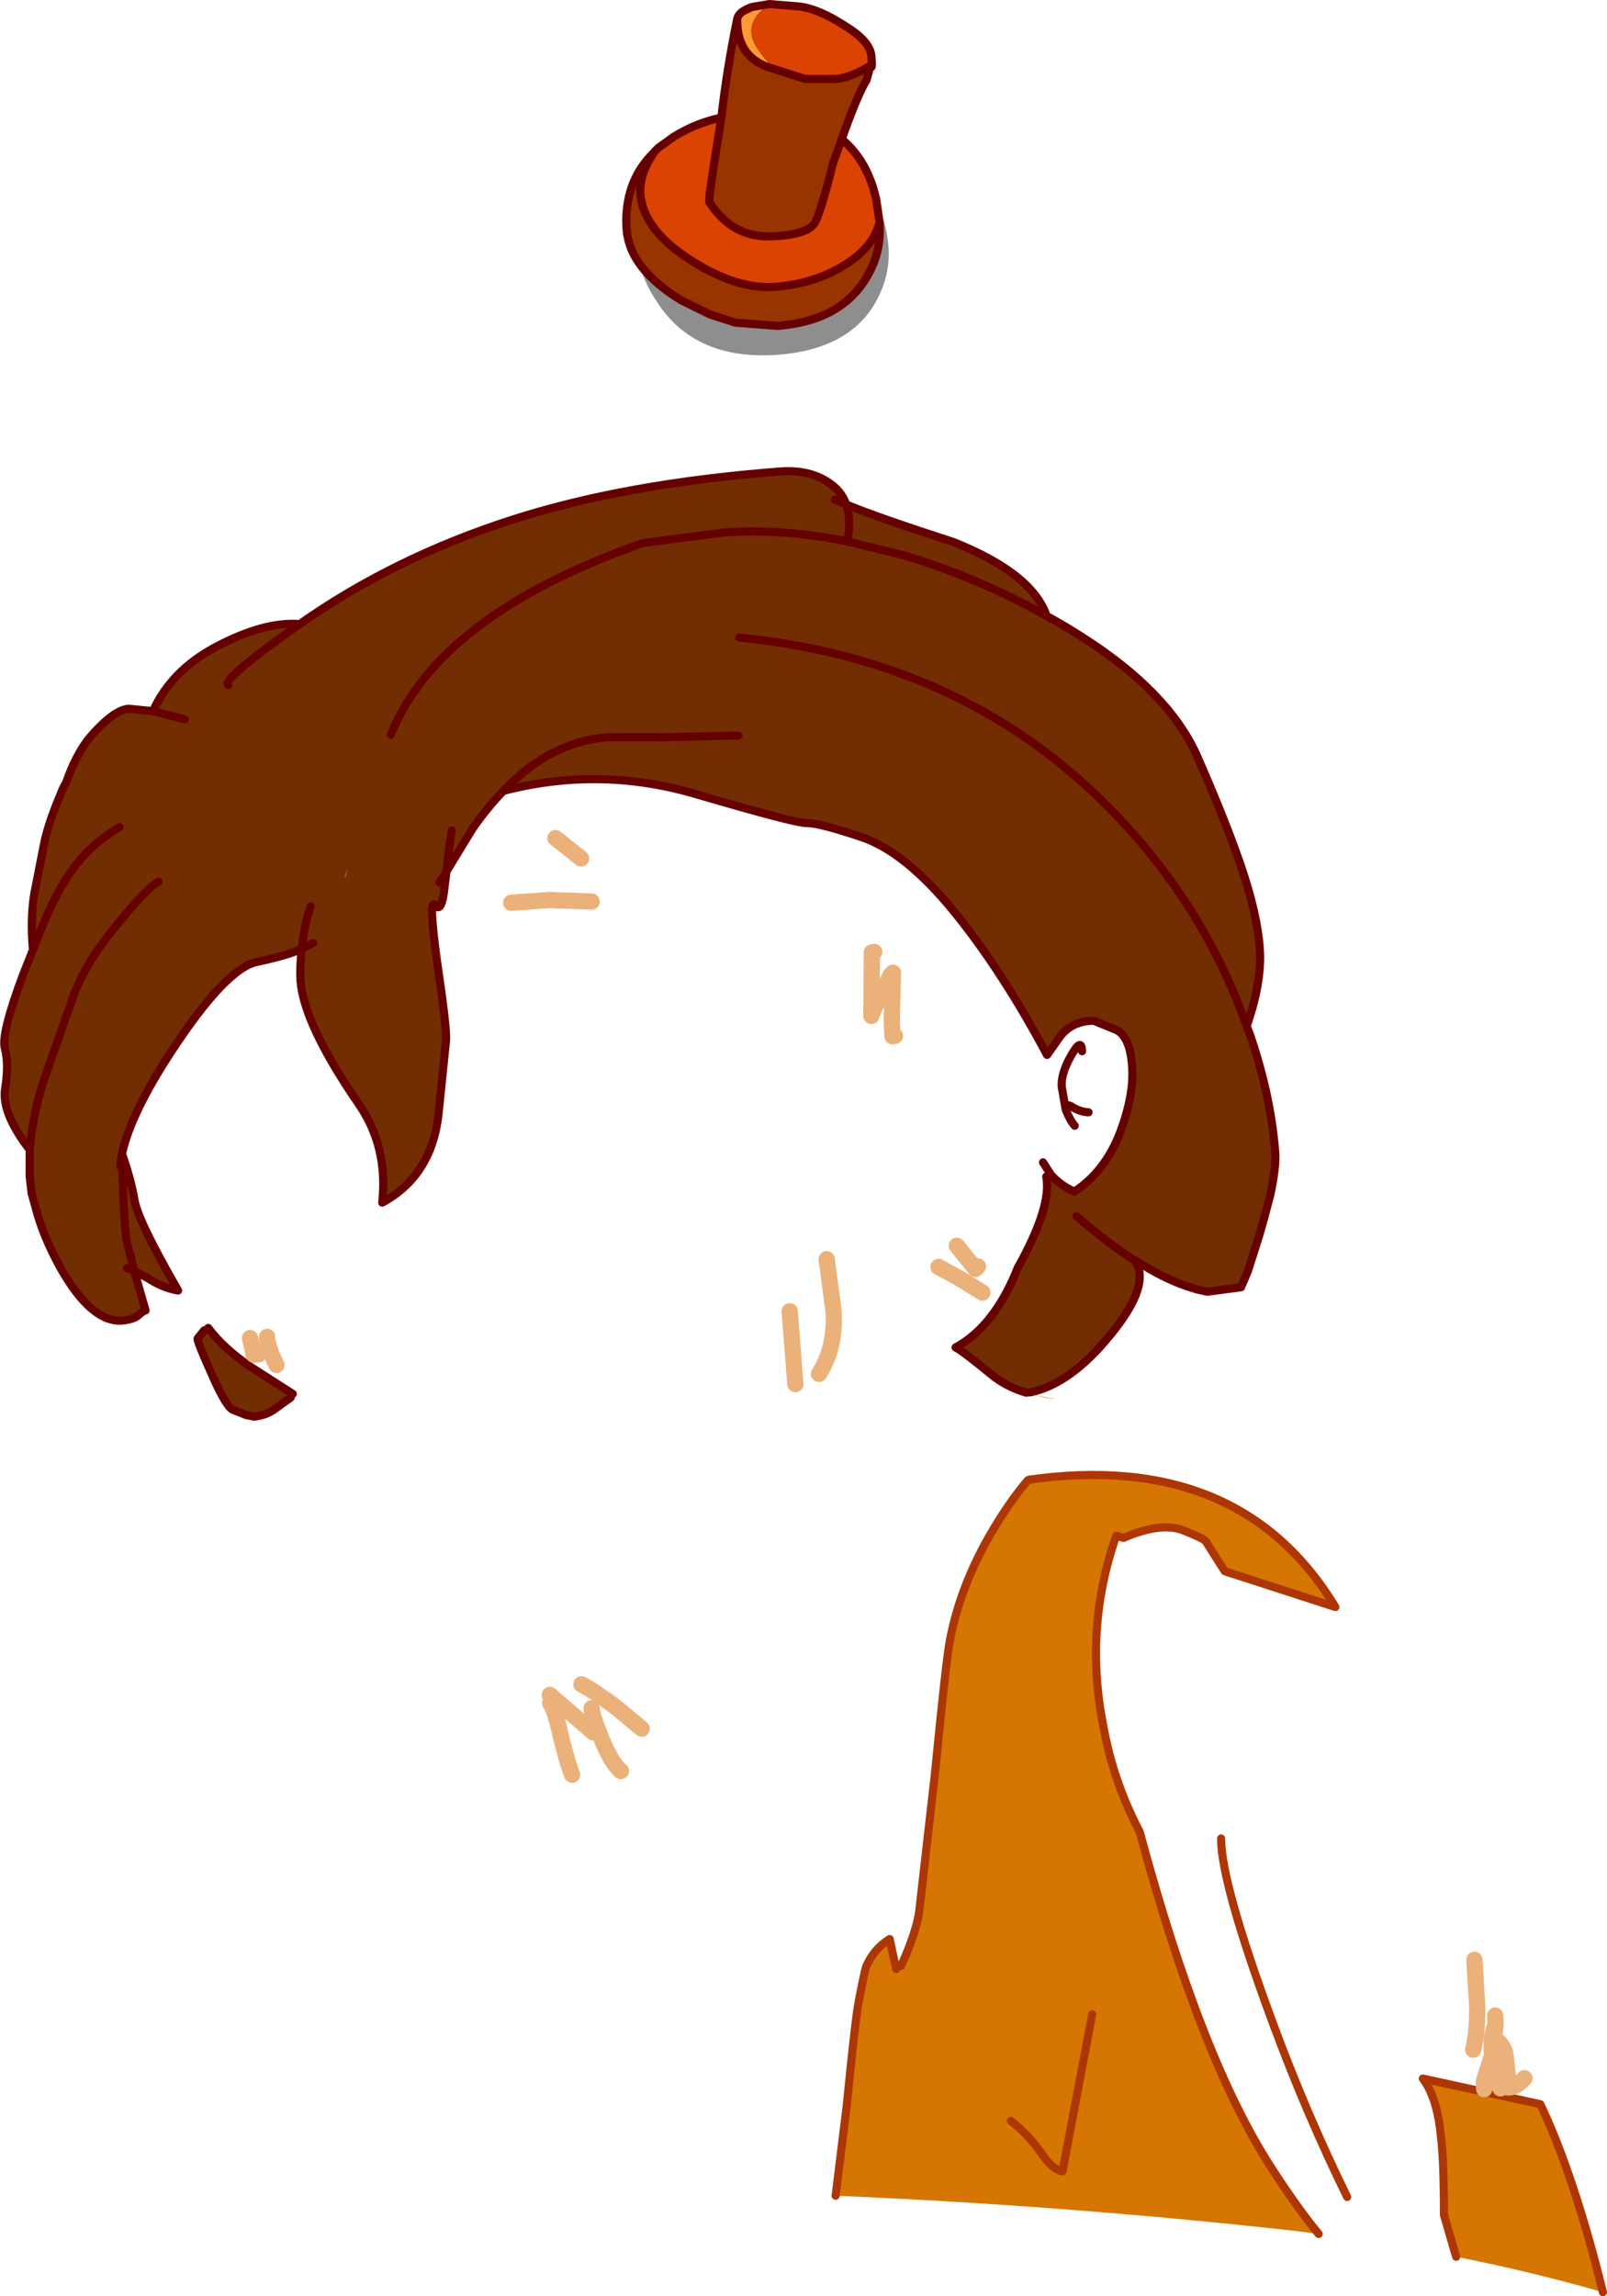
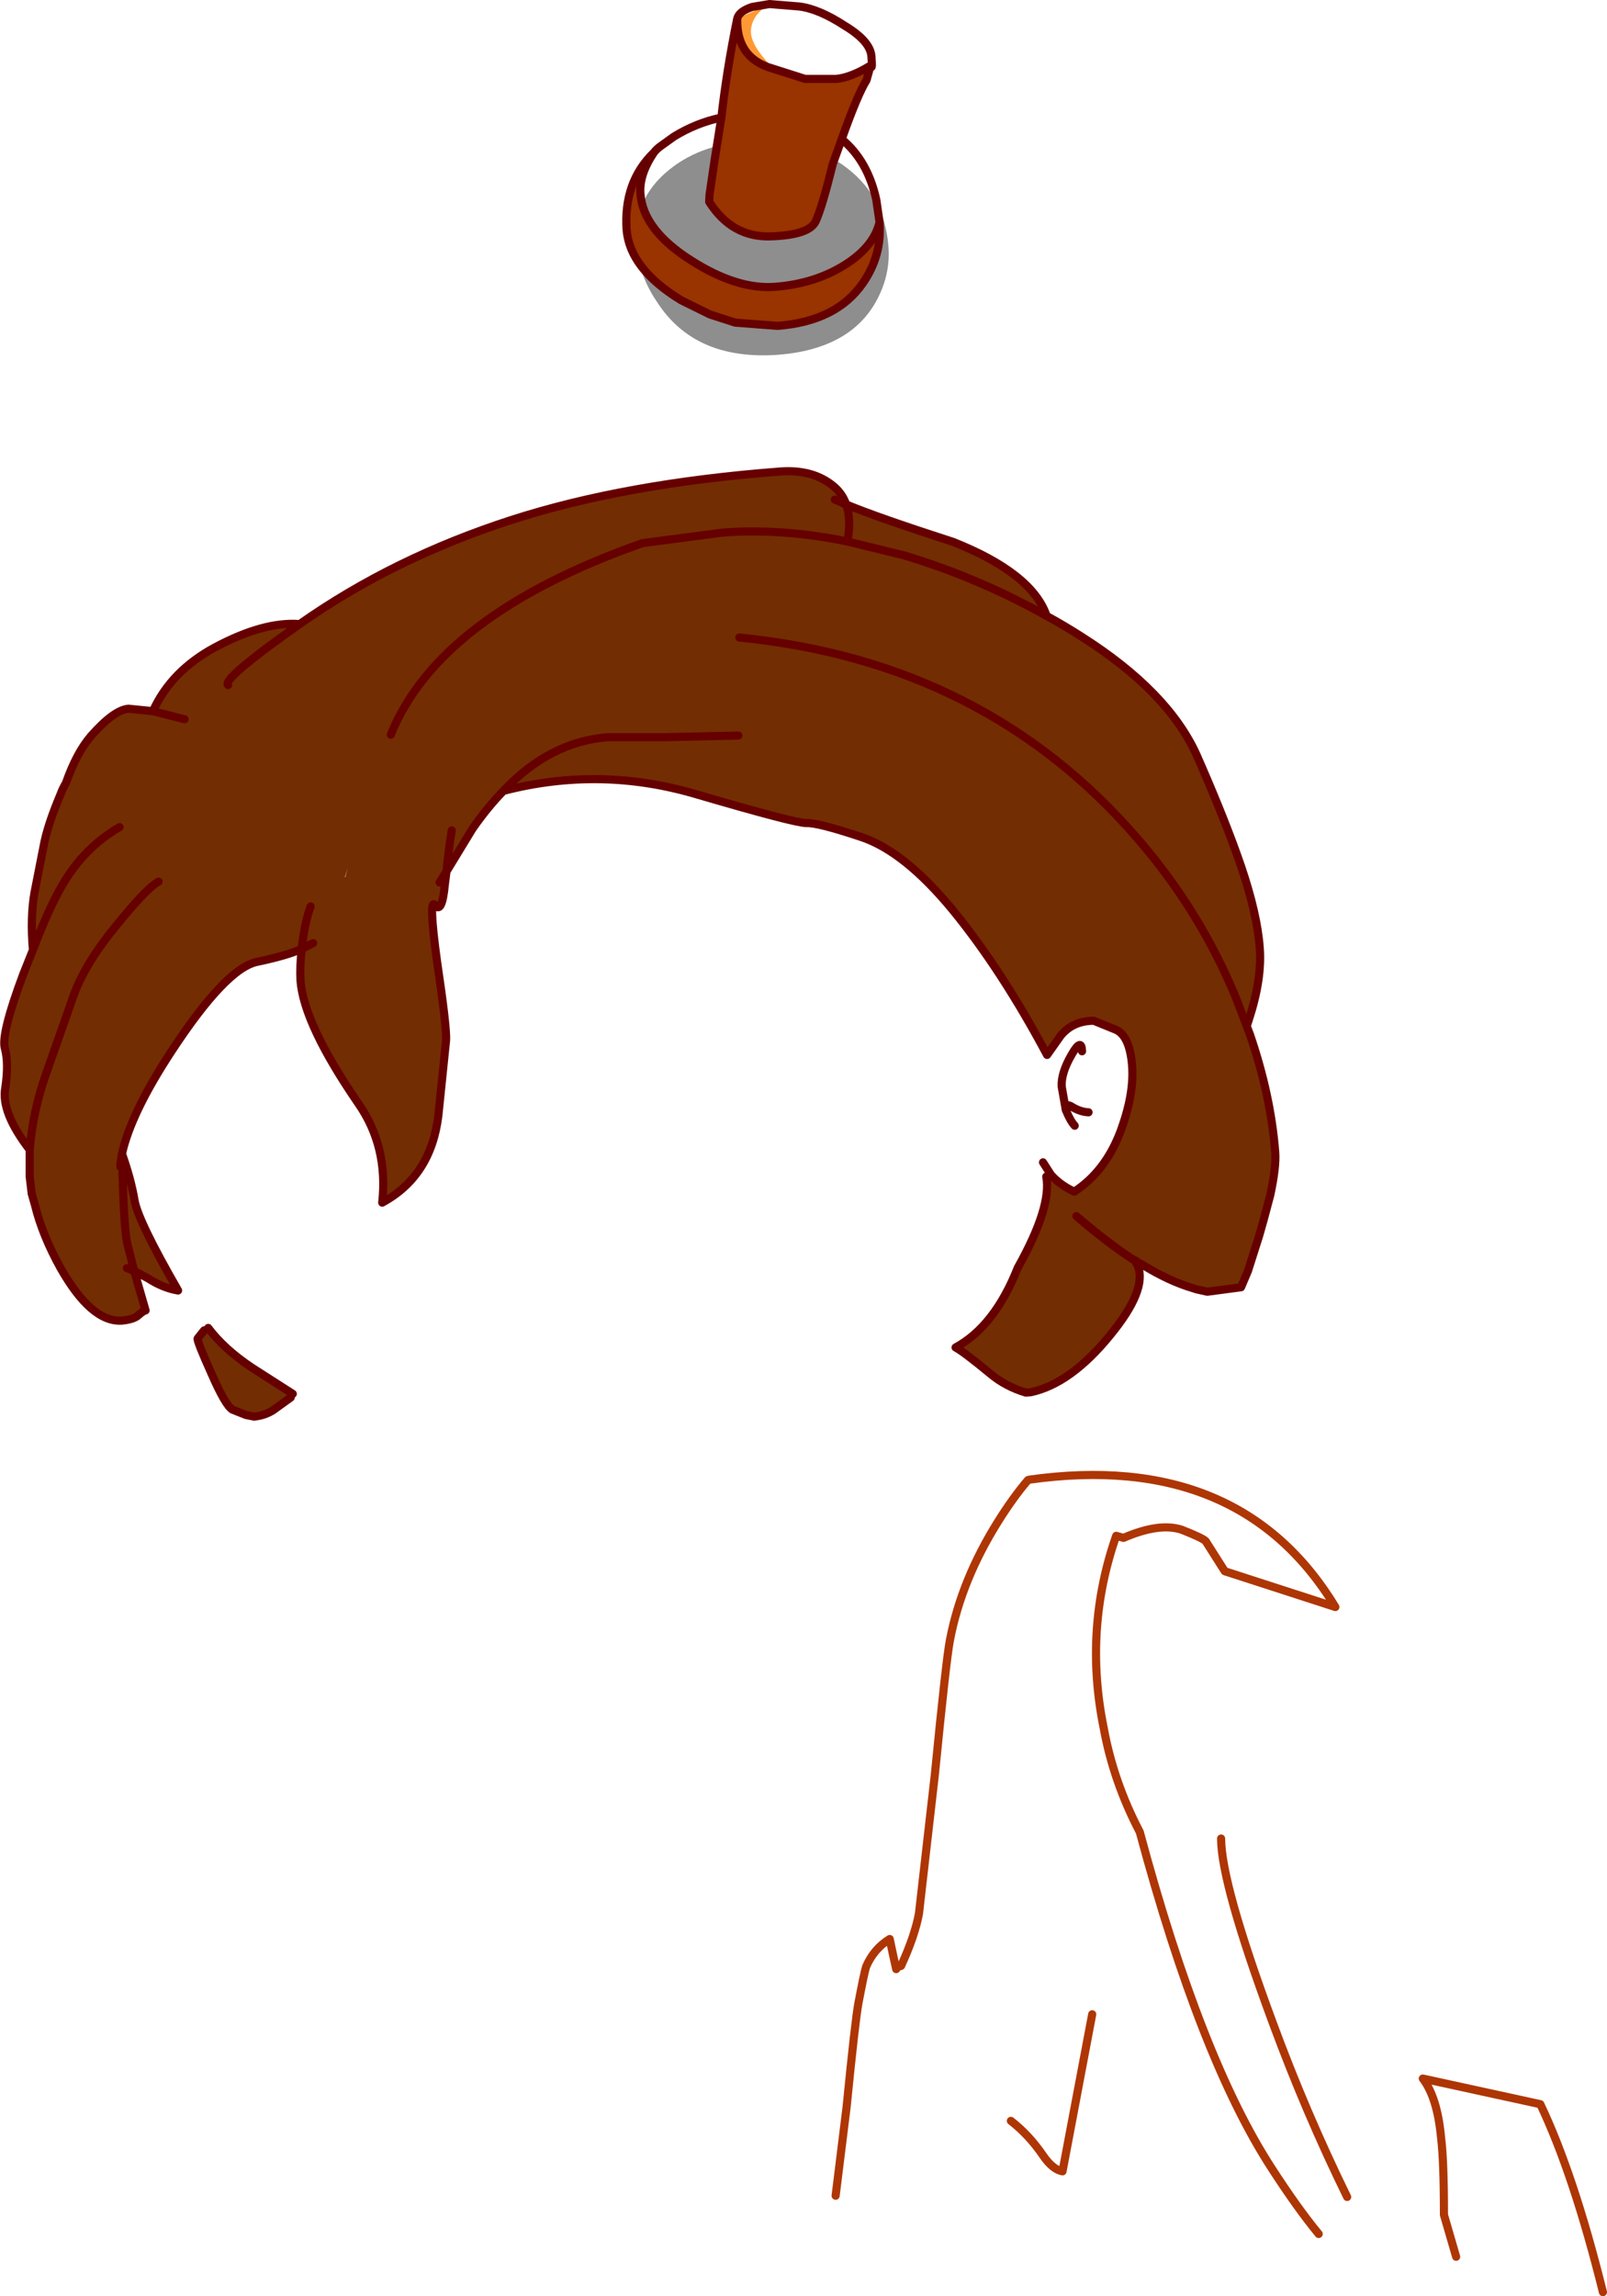
<svg xmlns="http://www.w3.org/2000/svg" height="282.2px" width="197.6px">
  <g transform="matrix(1.0, 0.0, 0.0, 1.0, -126.85, -55.9)">
-     <path d="M229.6 325.75 L230.95 314.85 Q232.0 304.25 232.4 302.1 233.1 298.4 233.35 297.6 234.3 295.4 236.25 294.2 L236.65 296.1 237.05 297.9 Q237.05 297.65 237.35 297.6 L237.65 297.5 Q239.35 293.8 239.85 291.05 L241.8 274.0 Q243.2 259.8 243.65 257.5 245.05 250.1 249.6 242.85 251.45 239.9 253.25 237.8 L253.4 237.75 Q279.35 234.1 291.05 253.4 L277.45 249.0 275.1 245.3 Q274.7 244.9 272.15 243.9 269.4 243.0 265.0 244.9 L264.1 244.65 Q260.1 256.1 262.55 268.2 263.75 274.85 267.0 281.05 274.5 308.95 283.2 322.35 286.4 327.3 289.0 330.45 L286.35 330.1 Q258.05 326.95 229.6 325.75 M305.9 333.25 L304.4 328.1 Q304.4 321.45 304.05 318.65 303.6 313.7 301.8 311.35 L316.25 314.5 Q320.35 323.1 323.95 337.6 315.0 335.05 305.9 333.25 M261.15 303.45 L257.5 322.75 Q256.3 322.55 255.1 320.8 253.35 318.25 251.15 316.55 253.35 318.25 255.1 320.8 256.3 322.55 257.5 322.75 L261.15 303.45" fill="#d57602" fill-rule="evenodd" stroke="none" />
    <path d="M289.0 330.45 Q286.4 327.3 283.2 322.35 274.5 308.95 267.0 281.05 263.75 274.85 262.55 268.2 260.1 256.1 264.1 244.65 L265.0 244.9 Q269.4 243.0 272.15 243.9 274.7 244.9 275.1 245.3 L277.45 249.0 291.05 253.4 Q279.35 234.1 253.4 237.75 L253.25 237.8 Q251.45 239.9 249.6 242.85 245.05 250.1 243.65 257.5 243.2 259.8 241.8 274.0 L239.85 291.05 Q239.35 293.8 237.65 297.5 L237.35 297.6 Q237.05 297.65 237.05 297.9 L236.65 296.1 236.25 294.2 Q234.3 295.4 233.35 297.6 233.1 298.4 232.4 302.1 232.0 304.25 230.95 314.85 L229.6 325.75 M323.95 337.6 Q320.35 323.1 316.25 314.5 L301.8 311.35 Q303.6 313.7 304.05 318.65 304.4 321.45 304.4 328.1 L305.9 333.25 M251.15 316.55 Q253.35 318.25 255.1 320.8 256.3 322.55 257.5 322.75 L261.15 303.45 M277.0 281.85 Q277.0 287.35 283.35 304.5 287.45 315.6 292.5 325.9" fill="none" stroke="#ae3604" stroke-linecap="round" stroke-linejoin="round" stroke-width="1.0" />
-     <path d="M266.35 210.8 L266.4 210.85 266.35 210.8 M254.75 227.45 L254.95 227.5 256.8 227.85 255.6 227.75 253.7 227.3 254.75 227.45 M164.05 171.65 L164.4 172.3 163.95 172.5 164.05 171.65" fill="#ebb17a" fill-rule="evenodd" stroke="none" />
    <path d="M181.55 164.6 Q181.2 168.25 180.35 167.15 179.5 166.1 180.6 174.15 181.8 182.2 181.7 183.75 L180.75 193.0 Q179.85 200.45 173.85 203.7 174.6 196.8 170.9 191.5 164.2 181.75 163.8 176.4 163.7 174.8 163.95 172.5 162.3 173.3 158.5 174.1 154.65 174.85 147.9 185.15 142.95 192.7 141.85 197.7 142.95 200.8 143.4 203.45 143.85 206.0 148.75 214.5 146.9 214.2 145.05 213.0 L143.35 212.1 144.75 216.95 Q144.45 217.0 143.85 217.55 143.3 218.05 141.85 218.2 138.1 218.45 134.3 211.75 132.05 207.7 131.15 204.0 L130.75 202.6 130.5 200.5 130.5 197.2 Q126.95 192.6 127.5 189.6 127.95 186.6 127.45 184.75 126.95 183.0 129.7 175.65 L130.9 172.65 Q130.55 168.6 131.1 165.55 L132.2 159.95 Q132.65 157.4 134.3 153.5 134.55 152.8 134.95 152.15 136.25 148.45 138.0 146.4 140.85 143.15 142.65 143.0 L145.65 143.3 Q147.9 138.35 153.3 135.45 159.3 132.25 163.7 132.6 175.2 124.5 189.75 119.8 203.7 115.3 222.75 113.85 226.65 113.55 229.15 115.5 230.4 116.45 230.9 117.9 234.9 119.55 244.05 122.5 253.75 126.35 255.55 131.6 257.75 132.8 259.85 134.15 270.4 140.85 273.95 148.6 276.95 155.4 278.85 160.65 L279.45 162.35 Q281.45 168.25 281.75 172.4 282.05 176.2 280.4 181.25 L280.15 182.0 280.55 183.05 Q283.1 190.5 283.65 197.45 283.8 199.25 283.05 202.75 L282.25 205.75 281.7 207.7 280.3 212.1 279.45 214.1 275.3 214.65 273.95 214.35 273.65 214.25 Q270.55 213.35 267.2 211.25 L266.95 211.15 266.45 210.8 266.4 210.85 266.75 211.45 Q267.95 214.4 263.35 220.0 258.5 225.95 253.6 227.0 L253.0 227.05 Q250.5 226.3 248.65 224.75 245.25 221.95 244.35 221.5 249.15 218.9 252.0 211.7 256.2 204.2 255.5 200.5 L255.8 200.45 256.05 200.25 Q257.2 201.55 258.95 202.35 262.7 199.9 264.55 195.15 266.35 190.4 266.05 186.8 265.75 183.2 264.05 182.45 L261.35 181.35 Q258.8 181.35 257.3 183.15 L255.6 185.55 Q250.05 175.15 244.05 167.8 238.05 160.5 232.7 158.75 227.45 157.0 226.0 157.05 224.55 157.05 212.6 153.55 200.7 150.0 188.75 153.1 194.45 147.05 201.6 146.5 L208.7 146.5 217.65 146.3 208.7 146.5 201.6 146.5 Q194.45 147.05 188.75 153.1 186.8 155.1 184.95 157.75 L181.75 163.0 Q182.0 160.4 182.4 157.95 182.0 160.4 181.75 163.0 L180.9 164.35 181.55 164.6 M255.55 131.6 Q247.15 126.9 238.0 124.15 L231.05 122.45 Q223.0 120.8 215.75 121.35 L205.85 122.65 Q180.85 131.45 174.9 146.2 180.85 131.45 205.85 122.65 L215.75 121.35 Q223.0 120.8 231.05 122.45 231.55 119.75 230.9 117.9 L229.5 117.3 230.9 117.9 Q231.55 119.75 231.05 122.45 L238.0 124.15 Q247.15 126.9 255.55 131.6 M280.15 182.0 L278.85 178.6 Q274.45 167.9 266.8 159.05 248.05 137.25 217.75 134.25 248.05 137.25 266.8 159.05 274.45 167.9 278.85 178.6 L280.15 182.0 M266.4 210.85 L266.35 210.8 266.4 210.85 M259.2 205.35 Q263.15 208.75 266.35 210.8 263.15 208.75 259.2 205.35 M165.35 171.8 L164.4 172.3 165.35 171.8 M146.35 164.25 Q144.8 165.1 140.95 169.9 137.0 174.7 135.6 179.1 L132.5 187.9 Q130.9 192.45 130.5 197.2 130.9 192.45 132.5 187.9 L135.6 179.1 Q137.0 174.7 140.95 169.9 144.8 165.1 146.35 164.25 M141.55 157.55 Q137.15 160.1 134.5 164.7 132.85 167.5 130.9 172.65 132.85 167.5 134.5 164.7 137.15 160.1 141.55 157.55 M145.65 143.3 L149.55 144.3 145.65 143.3 M164.4 172.3 L164.05 171.65 163.95 172.5 164.4 172.3 M164.05 171.65 Q164.45 168.8 165.05 167.3 164.45 168.8 164.05 171.65 M169.6 162.6 L169.25 163.7 169.3 163.7 169.6 162.6 M163.7 132.6 Q154.05 139.4 154.9 140.1 154.05 139.4 163.7 132.6 M141.85 197.7 L141.65 198.95 141.65 199.25 141.65 199.3 141.85 197.7 Q142.05 206.75 142.5 208.75 L142.95 210.5 143.35 212.1 142.45 211.75 143.35 212.1 142.95 210.5 142.5 208.75 Q142.05 206.75 141.85 197.7 M162.85 227.2 L162.6 227.65 160.45 229.2 Q159.45 229.85 158.1 230.0 L157.1 229.8 155.45 229.15 Q154.6 228.7 152.85 224.7 151.05 220.7 151.15 220.4 L151.95 219.4 152.45 219.1 Q154.4 221.7 157.85 224.0 L162.85 227.2" fill="#732d02" fill-rule="evenodd" stroke="none" />
    <path d="M181.55 164.6 Q181.2 168.25 180.35 167.15 179.5 166.1 180.6 174.15 181.8 182.2 181.7 183.75 L180.75 193.0 Q179.85 200.45 173.85 203.7 174.6 196.8 170.9 191.5 164.2 181.75 163.8 176.4 163.7 174.8 163.95 172.5 162.3 173.3 158.5 174.1 154.65 174.85 147.9 185.15 142.95 192.7 141.85 197.7 142.95 200.8 143.4 203.45 143.85 206.0 148.75 214.5 146.9 214.2 145.05 213.0 L143.35 212.1 144.75 216.95 Q144.45 217.0 143.85 217.55 143.3 218.05 141.85 218.2 138.1 218.45 134.3 211.75 132.05 207.7 131.15 204.0 L130.75 202.6 130.5 200.5 130.5 197.2 Q126.95 192.6 127.5 189.6 127.95 186.6 127.45 184.75 126.95 183.0 129.7 175.65 L130.9 172.65 Q130.55 168.6 131.1 165.55 L132.2 159.95 Q132.65 157.4 134.3 153.5 134.55 152.8 134.95 152.15 136.25 148.45 138.0 146.4 140.85 143.15 142.65 143.0 L145.65 143.3 Q147.9 138.35 153.3 135.45 159.3 132.25 163.7 132.6 175.2 124.5 189.75 119.8 203.7 115.3 222.75 113.85 226.65 113.55 229.15 115.5 230.4 116.45 230.9 117.9 234.9 119.55 244.05 122.5 253.75 126.35 255.55 131.6 257.75 132.8 259.85 134.15 270.4 140.85 273.95 148.6 276.95 155.4 278.85 160.65 L279.45 162.35 Q281.45 168.25 281.75 172.4 282.05 176.2 280.4 181.25 L280.15 182.0 280.55 183.05 Q283.1 190.5 283.65 197.45 283.8 199.25 283.05 202.75 L282.25 205.75 281.7 207.7 280.3 212.1 279.45 214.1 275.3 214.65 273.95 214.35 273.65 214.25 Q270.55 213.35 267.2 211.25 L266.95 211.15 266.45 210.8 266.4 210.85 266.75 211.45 Q267.95 214.4 263.35 220.0 258.5 225.95 253.6 227.0 L253.0 227.05 Q250.5 226.3 248.65 224.75 245.25 221.95 244.35 221.5 249.15 218.9 252.0 211.7 256.2 204.2 255.5 200.5 L255.8 200.45 M256.05 200.25 L256.0 200.15 255.9 200.0 255.1 198.75 M174.9 146.2 Q180.85 131.45 205.85 122.65 L215.75 121.35 Q223.0 120.8 231.05 122.45 231.55 119.75 230.9 117.9 L229.5 117.3 M231.05 122.45 L238.0 124.15 Q247.15 126.9 255.55 131.6 M188.75 153.1 Q194.45 147.05 201.6 146.5 L208.7 146.5 217.65 146.3 M188.75 153.1 Q200.7 150.0 212.6 153.55 224.55 157.05 226.0 157.05 227.45 157.0 232.7 158.75 238.05 160.5 244.05 167.8 250.05 175.15 255.6 185.55 L257.3 183.15 Q258.8 181.35 261.35 181.35 L264.05 182.45 Q265.75 183.2 266.05 186.8 266.35 190.4 264.55 195.15 262.7 199.9 258.95 202.35 257.2 201.55 256.05 200.25 M259.0 194.25 Q258.45 193.65 257.9 192.3 L257.4 189.45 Q257.3 187.8 258.6 185.55 259.85 183.35 259.9 185.1 M217.75 134.25 Q248.05 137.25 266.8 159.05 274.45 167.9 278.85 178.6 L280.15 182.0 M257.9 192.3 Q257.9 191.4 258.7 191.95 259.7 192.55 260.7 192.6 M266.4 210.85 L266.35 210.8 Q263.15 208.75 259.2 205.35 M149.55 144.3 L145.65 143.3 M130.9 172.65 Q132.85 167.5 134.5 164.7 137.15 160.1 141.55 157.55 M130.5 197.2 Q130.9 192.45 132.5 187.9 L135.6 179.1 Q137.0 174.7 140.95 169.9 144.8 165.1 146.35 164.25 M164.4 172.3 L165.35 171.8 M164.05 171.65 L163.95 172.5 164.4 172.3 M165.05 167.3 Q164.45 168.8 164.05 171.65 M181.75 163.0 Q182.0 160.4 182.4 157.95 M181.75 163.0 L180.9 164.35 M181.55 164.6 L181.75 163.0 184.95 157.75 Q186.8 155.1 188.75 153.1 M154.9 140.1 Q154.05 139.4 163.7 132.6 M141.85 197.7 L141.65 198.95 141.65 199.25 141.65 199.3 141.85 197.7 Q142.05 206.75 142.5 208.75 L142.95 210.5 143.35 212.1 142.45 211.75 M162.6 227.65 L160.45 229.2 Q159.45 229.85 158.1 230.0 L157.1 229.8 155.45 229.15 Q154.6 228.7 152.85 224.7 151.05 220.7 151.15 220.4 L151.95 219.4 M152.45 219.1 Q154.4 221.7 157.85 224.0 L162.85 227.2" fill="none" stroke="#660000" stroke-linecap="round" stroke-linejoin="round" stroke-width="1.0" />
-     <path d="M310.7 303.6 L310.75 304.7 310.3 308.55 310.4 309.1 Q310.95 307.45 310.9 306.6 311.65 307.25 311.95 308.25 L312.3 311.45 312.35 312.45 Q313.35 312.4 314.3 311.3 M195.15 158.9 L198.3 161.4 M189.7 166.85 L194.5 166.5 195.15 166.55 197.0 166.6 199.6 166.7 M234.35 172.9 L234.05 172.95 234.0 180.45 234.0 180.75 Q234.0 180.45 235.1 178.3 L236.35 175.75 236.65 175.45 236.5 181.45 236.6 183.25 236.9 183.2 M224.65 226.0 L223.95 217.05 M227.55 224.75 Q229.6 221.6 229.35 217.05 L228.5 210.65 M247.1 211.55 L246.8 211.85 244.5 209.0 M247.65 214.75 L244.9 213.05 242.25 211.6 M308.15 296.75 L308.5 302.65 Q308.5 305.75 308.0 307.8 M158.65 222.35 L158.05 222.4 157.6 220.35 M160.85 223.65 Q159.8 221.55 159.7 220.45 L159.7 220.2 M198.35 262.9 Q199.75 263.6 202.7 265.8 L205.75 268.35 M194.45 264.2 L199.8 268.8 M199.6 265.85 Q199.65 266.75 200.7 269.3 201.95 272.5 203.2 273.55 M194.5 265.2 Q195.15 266.2 195.8 269.25 196.65 272.65 197.2 274.0 M311.35 312.55 Q310.6 310.75 310.4 309.1 L310.15 309.6 Q309.3 311.65 309.35 312.65 L309.3 311.7 310.3 308.55 310.3 308.3 Q310.1 306.2 310.75 304.7" fill="none" stroke="#ebb17a" stroke-linecap="round" stroke-linejoin="round" stroke-width="2.0" />
    <path d="M207.6 92.95 Q206.1 90.75 205.4 88.1 L205.05 86.25 Q204.6 80.4 209.15 76.75 213.3 73.4 219.6 73.25 225.9 73.05 230.45 76.15 235.6 79.75 236.1 86.25 236.35 89.7 234.6 92.9 231.35 98.8 222.55 99.5 212.25 100.25 207.6 92.95" fill="#000000" fill-opacity="0.443" fill-rule="evenodd" stroke="none" />
    <path d="M225.85 65.6 L229.7 65.6 Q231.55 65.4 233.9 63.95 L233.4 65.75 Q232.3 67.5 230.35 73.0 L229.25 76.05 Q227.95 81.35 227.15 83.1 226.35 84.8 221.6 84.95 216.85 85.1 214.05 80.7 L214.1 79.8 214.7 75.7 215.55 70.35 Q216.2 64.55 217.5 58.2 217.4 62.75 221.3 64.15 L225.85 65.6 M235.0 83.2 L235.0 83.3 Q235.3 87.3 232.95 90.7 229.7 95.4 222.45 95.95 L217.25 95.55 214.15 94.55 210.6 92.8 Q204.3 88.95 203.9 84.15 203.5 78.3 207.25 74.65 205.4 77.4 205.6 79.75 205.95 84.2 211.9 87.95 217.5 91.5 222.15 91.15 227.35 90.75 231.2 88.15 234.35 86.0 235.0 83.2" fill="#993300" fill-rule="evenodd" stroke="none" />
-     <path d="M221.5 56.4 L225.15 56.7 Q227.55 57.0 230.7 59.05 233.85 60.95 234.0 62.8 234.15 64.65 233.9 63.95 231.55 65.4 229.7 65.6 L225.85 65.6 223.65 64.75 221.7 64.05 Q218.95 61.25 219.2 59.45 219.4 57.65 221.5 56.4 M230.35 73.0 Q233.55 75.65 234.6 80.45 L235.0 83.2 Q234.35 86.0 231.2 88.15 227.35 90.75 222.15 91.15 217.5 91.5 211.9 87.95 205.95 84.2 205.6 79.75 205.4 77.4 207.25 74.65 207.6 74.2 208.1 73.85 L209.7 72.7 Q212.45 71.0 215.55 70.35 L214.7 75.7 214.1 79.8 214.05 80.7 Q216.85 85.1 221.6 84.95 226.35 84.8 227.15 83.1 227.95 81.35 229.25 76.05 L230.35 73.0 M217.5 58.2 Q217.7 57.3 219.35 56.75 L221.45 56.4 217.5 58.2" fill="#db4302" fill-rule="evenodd" stroke="none" />
    <path d="M221.5 56.4 Q219.4 57.65 219.2 59.45 218.95 61.25 221.7 64.05 L223.65 64.75 225.85 65.6 221.3 64.15 Q217.4 62.75 217.5 58.2 L221.45 56.4 221.5 56.35 221.5 56.4" fill="#ff9933" fill-rule="evenodd" stroke="none" />
    <path d="M233.9 63.95 Q234.15 64.65 234.0 62.8 233.85 60.95 230.7 59.05 227.55 57.0 225.15 56.7 L221.5 56.4 M225.85 65.6 L229.7 65.6 Q231.55 65.4 233.9 63.95 L233.4 65.75 Q232.3 67.5 230.35 73.0 233.55 75.65 234.6 80.45 L235.0 83.2 235.0 83.3 Q235.3 87.3 232.95 90.7 229.7 95.4 222.45 95.95 L217.25 95.55 214.15 94.55 210.6 92.8 Q204.3 88.95 203.9 84.15 203.5 78.3 207.25 74.65 207.6 74.2 208.1 73.85 L209.7 72.7 Q212.45 71.0 215.55 70.35 216.2 64.55 217.5 58.2 217.7 57.3 219.35 56.75 L221.45 56.4 M215.55 70.35 L214.7 75.7 214.1 79.8 214.05 80.7 Q216.85 85.1 221.6 84.95 226.35 84.8 227.15 83.1 227.95 81.35 229.25 76.05 L230.35 73.0 M235.0 83.2 Q234.35 86.0 231.2 88.15 227.35 90.75 222.15 91.15 217.5 91.5 211.9 87.95 205.95 84.2 205.6 79.75 205.4 77.4 207.25 74.65 M217.5 58.2 Q217.4 62.75 221.3 64.15 L225.85 65.6" fill="none" stroke="#660000" stroke-linecap="round" stroke-linejoin="round" stroke-width="1.0" />
  </g>
</svg>